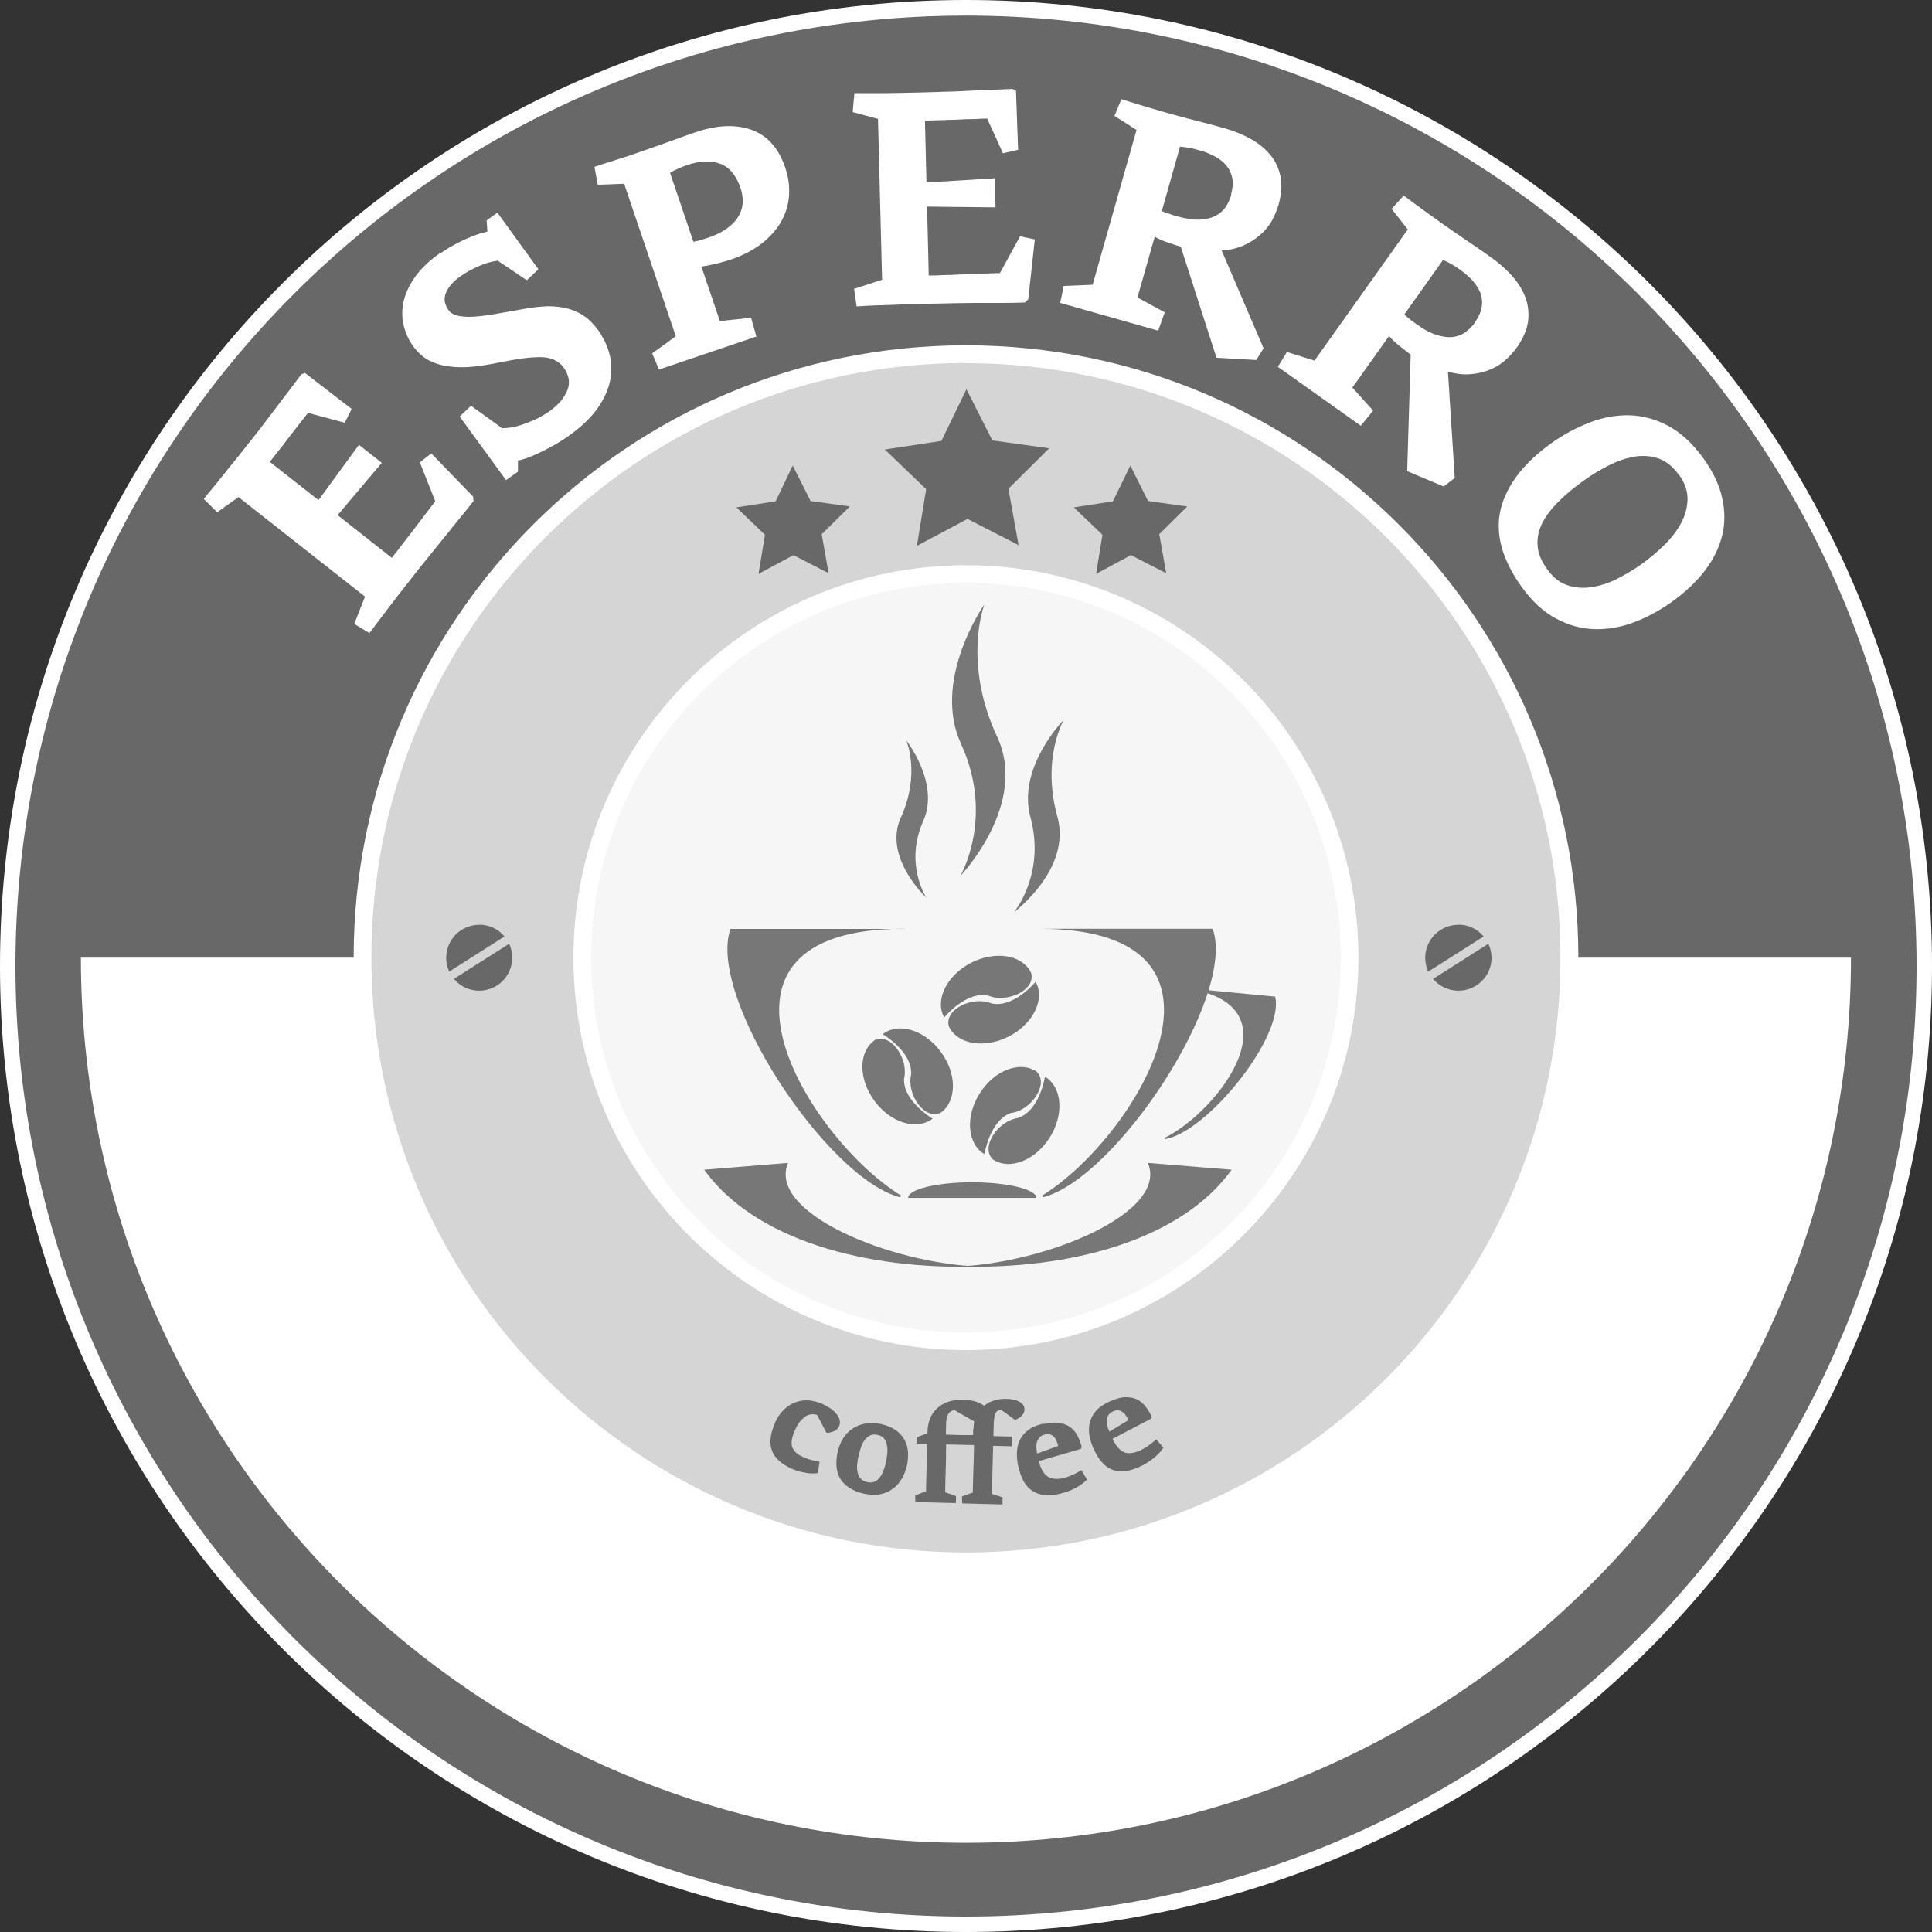
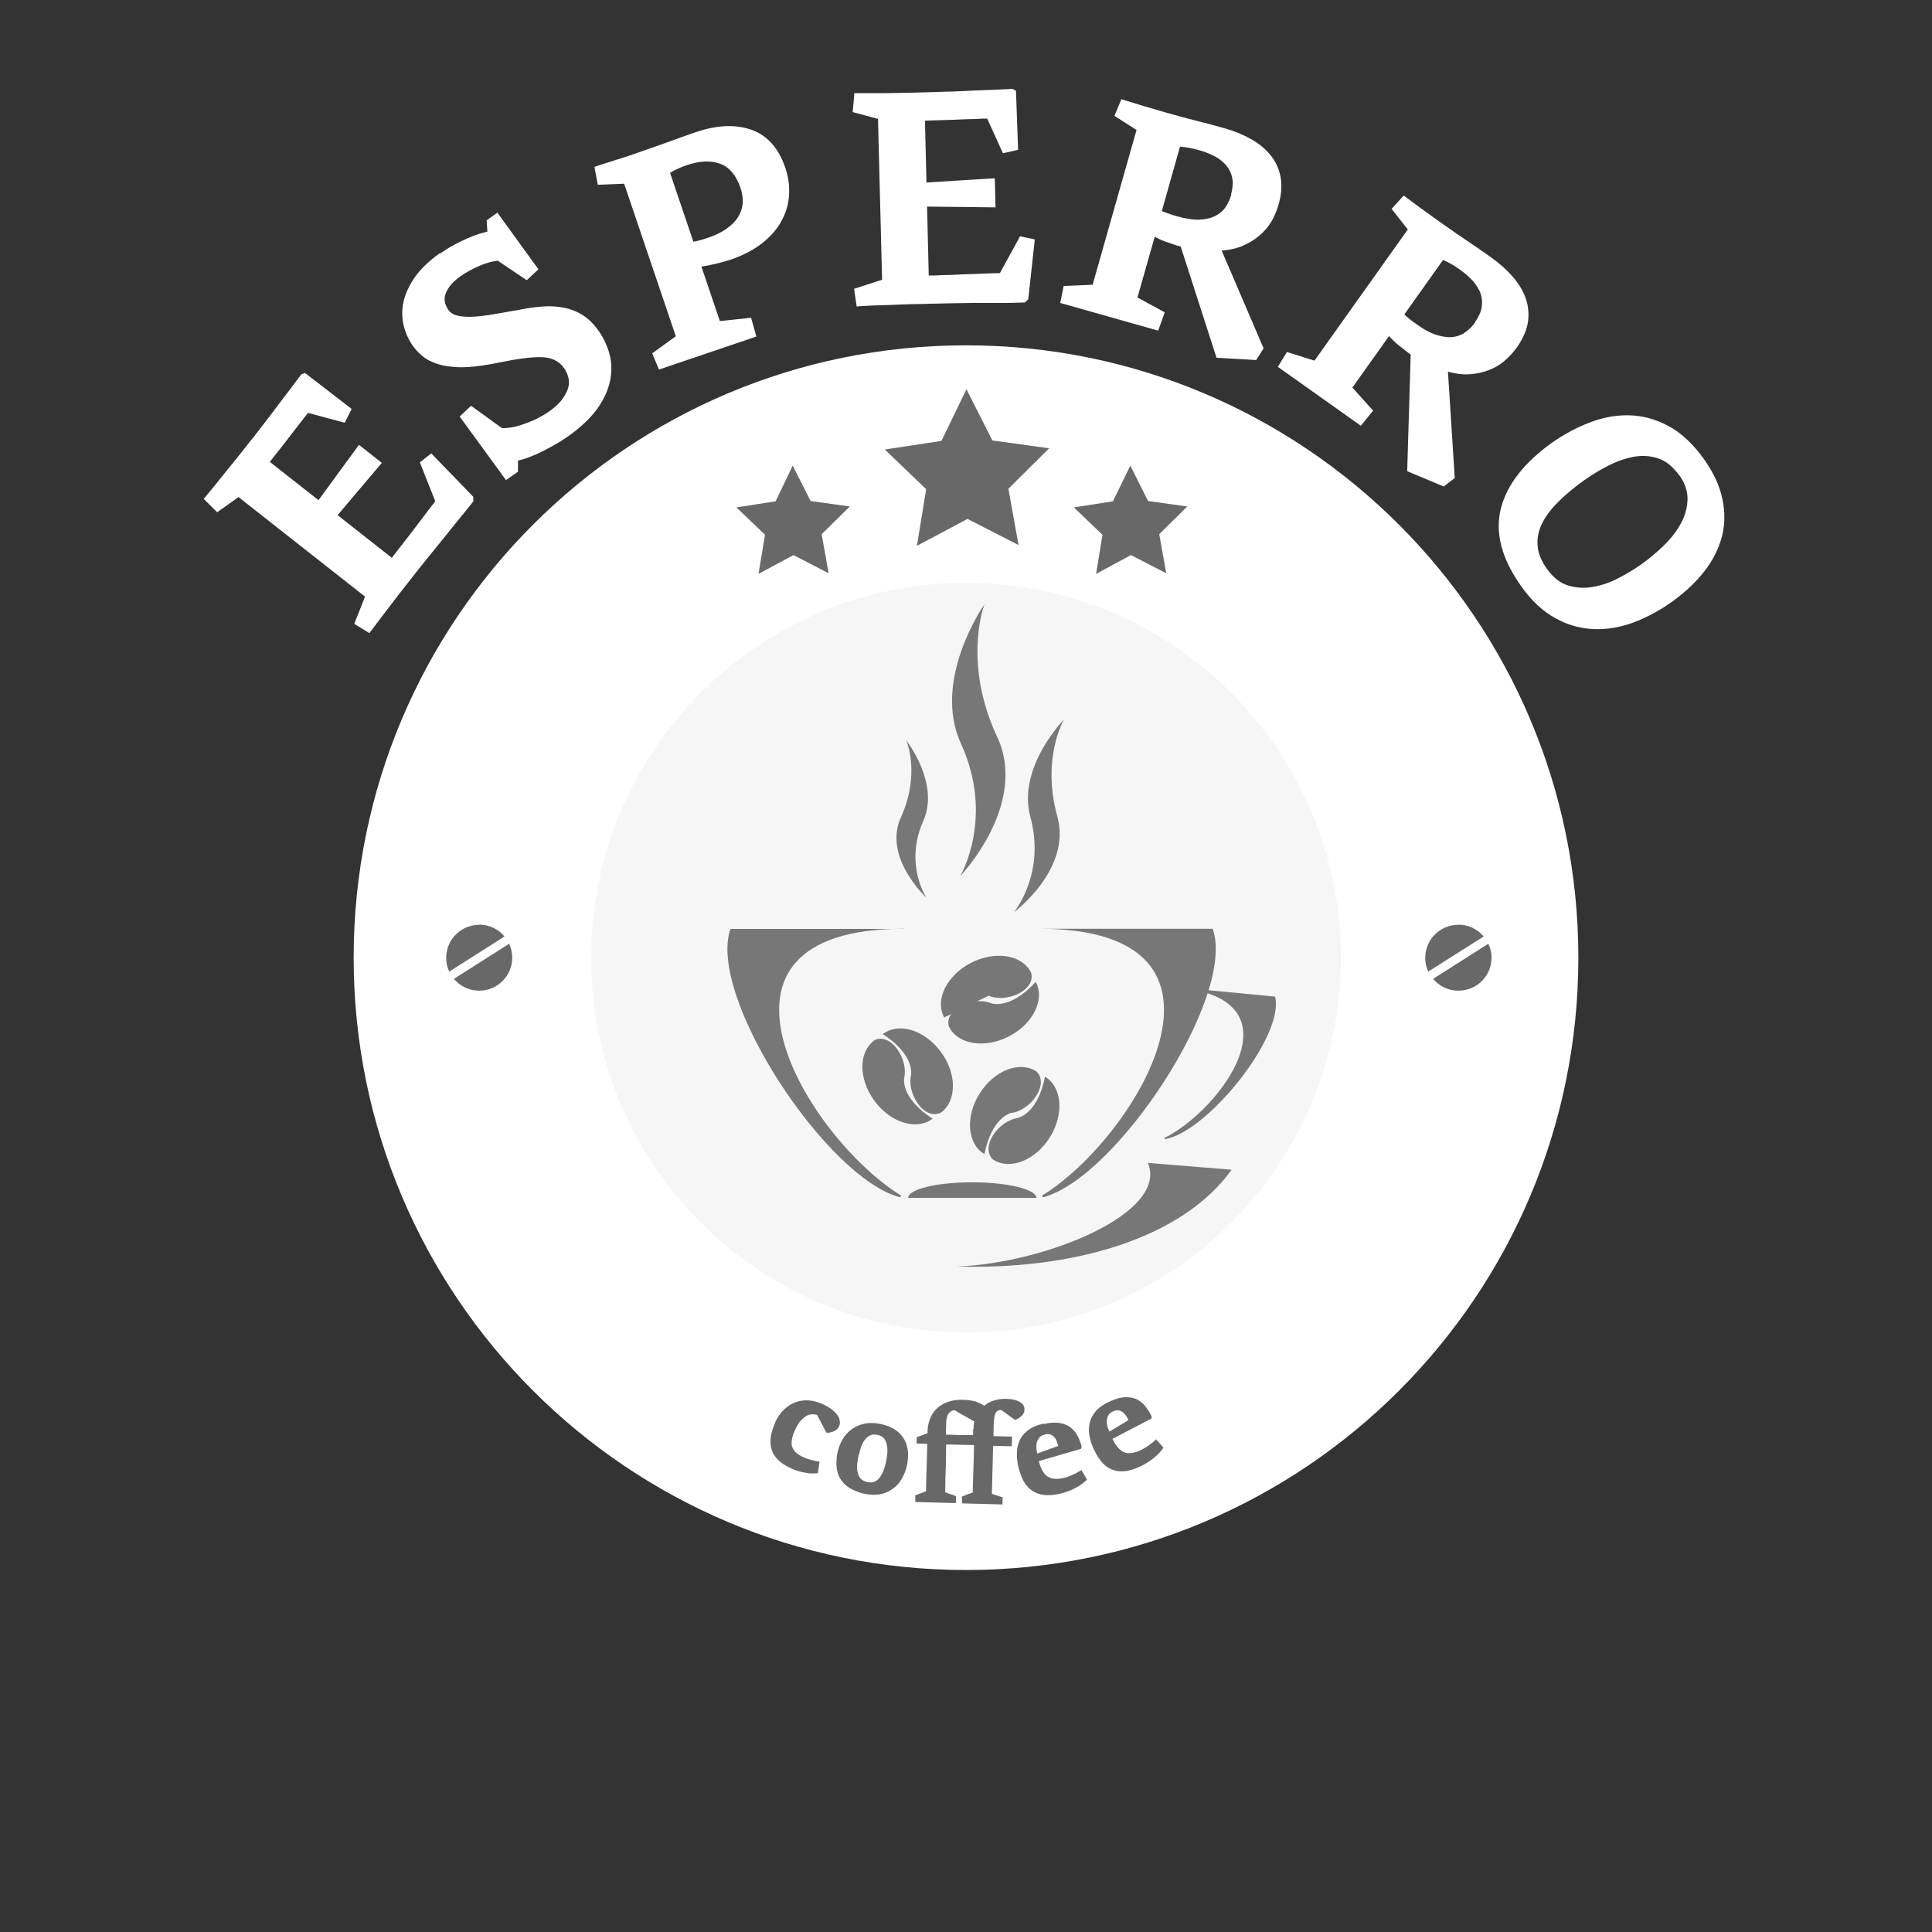
<svg xmlns="http://www.w3.org/2000/svg" width="206" height="206" viewBox="0 0 206 206" fill="none">
  <rect x="0" y="0" width="206" height="206" fill="#333333" stroke="none" />
-   <path fill-rule="evenodd" clip-rule="evenodd" d="M103 0.598C159.554 0.598 205.402 46.445 205.402 103.016C205.402 159.587 159.554 205.419 103 205.419C46.445 205.419 0.581 159.555 0.581 103C0.581 46.445 46.429 0.598 103 0.598Z" fill="#686868" />
  <path fill-rule="evenodd" clip-rule="evenodd" d="M103 36.82C139.046 36.82 168.292 66.05 168.292 102.112C168.292 138.173 139.062 167.403 103 167.403C66.939 167.403 37.709 138.173 37.709 102.112C37.709 66.05 66.939 36.82 103 36.82Z" fill="white" />
-   <path fill-rule="evenodd" clip-rule="evenodd" d="M197.36 102.111C197.36 154.225 155.114 196.488 103 196.488C50.887 196.488 8.624 154.225 8.624 102.111H197.36Z" fill="white" />
  <path fill-rule="evenodd" clip-rule="evenodd" d="M103 62.143C125.06 62.143 142.969 80.036 142.969 102.112C142.969 124.188 125.076 142.081 103 142.081C80.924 142.081 63.03 124.188 63.03 102.112C63.03 80.036 80.924 62.143 103 62.143" fill="#F6F6F6" />
-   <path fill-rule="evenodd" clip-rule="evenodd" d="M103.001 60.269C126.11 60.269 144.843 79.002 144.843 102.112C144.843 125.222 126.094 143.955 103.001 143.955C79.907 143.955 61.142 125.222 61.142 102.112C61.142 79.002 79.875 60.269 103.001 60.269M103.001 38.726C138.012 38.726 166.386 67.1 166.386 102.128C166.386 137.156 138.012 165.53 103.001 165.53C67.989 165.53 39.599 137.124 39.599 102.112C39.599 67.1 67.989 38.71 103.001 38.71" fill="#D5D5D5" />
  <path d="M179.015 50.645C178.352 49.724 177.61 49.143 176.786 48.868C175.946 48.594 175.074 48.545 174.17 48.707C173.265 48.885 172.377 49.191 171.473 49.66C170.552 50.128 169.729 50.629 168.954 51.178C167.888 51.937 166.951 52.712 166.192 53.471C165.401 54.246 164.819 55.021 164.432 55.797C164.044 56.588 163.883 57.363 163.947 58.17C163.996 58.994 164.335 59.802 164.932 60.641C165.546 61.513 166.273 62.111 167.08 62.386C167.888 62.66 168.744 62.741 169.632 62.611C170.52 62.482 171.441 62.208 172.345 61.756C173.249 61.303 174.121 60.787 174.961 60.205C175.865 59.559 176.705 58.849 177.48 58.09C178.239 57.331 178.853 56.539 179.273 55.716C179.709 54.908 179.919 54.052 179.935 53.197C179.935 52.341 179.644 51.468 179.031 50.629M178.256 64.178C176.98 65.082 175.639 65.809 174.251 66.342C172.846 66.875 171.441 67.117 170.036 67.085C168.631 67.036 167.242 66.681 165.917 65.954C164.577 65.244 163.334 64.113 162.203 62.515C160.104 59.575 159.393 56.814 160.023 54.246C160.669 51.695 162.494 49.337 165.481 47.205C166.741 46.317 168.065 45.606 169.486 45.057C170.891 44.508 172.313 44.25 173.718 44.282C175.139 44.314 176.511 44.686 177.884 45.413C179.241 46.139 180.516 47.318 181.695 48.965C182.68 50.354 183.343 51.759 183.633 53.132C183.94 54.505 183.94 55.845 183.617 57.137C183.294 58.429 182.68 59.672 181.776 60.851C180.856 62.046 179.693 63.145 178.256 64.178ZM157.278 34.35C157.665 33.785 157.907 33.252 157.988 32.752C158.069 32.235 158.021 31.75 157.859 31.266C157.681 30.797 157.391 30.345 157.003 29.909C156.616 29.489 156.147 29.086 155.614 28.714C155.081 28.327 154.484 27.988 153.87 27.713L149.736 33.527C149.946 33.721 150.172 33.931 150.43 34.124C150.689 34.318 150.883 34.463 151.028 34.56C151.851 35.158 152.594 35.545 153.256 35.739C153.919 35.933 154.5 35.998 155.017 35.917C155.534 35.836 155.97 35.642 156.341 35.352C156.712 35.061 157.035 34.738 157.294 34.35M150.414 37.806L150.043 37.532C149.784 37.338 149.494 37.08 149.138 36.821C148.799 36.547 148.444 36.208 148.105 35.836L144.197 41.327L146.409 43.782L145.101 45.396L136.251 39.114L137.22 37.532L140.159 38.452L150.107 24.467L148.379 22.271L149.671 20.849C150.414 21.399 151.076 21.899 151.658 22.319C152.255 22.755 152.933 23.24 153.725 23.805C154.645 24.467 155.566 25.081 156.438 25.678C157.31 26.276 158.182 26.857 159.022 27.471C159.91 28.101 160.653 28.763 161.299 29.506C161.929 30.232 162.397 31.007 162.688 31.831C162.962 32.639 163.043 33.478 162.914 34.367C162.768 35.239 162.381 36.127 161.735 37.047C161.347 37.58 160.911 38.065 160.411 38.484C159.926 38.904 159.361 39.227 158.731 39.47C158.101 39.712 157.423 39.857 156.696 39.906C155.97 39.954 155.194 39.857 154.387 39.631L155.114 50.968L153.935 51.872L150.043 50.241L150.414 37.822V37.806ZM131.261 20.736C131.439 20.09 131.487 19.509 131.39 18.992C131.293 18.492 131.084 18.04 130.761 17.652C130.438 17.264 130.018 16.925 129.517 16.667C129 16.392 128.435 16.166 127.805 16.005C127.159 15.811 126.513 15.698 125.819 15.633L123.881 22.497C124.139 22.626 124.43 22.723 124.737 22.82C125.044 22.933 125.27 22.997 125.447 23.046C126.416 23.32 127.256 23.45 127.934 23.417C128.613 23.385 129.194 23.24 129.662 22.981C130.115 22.739 130.47 22.416 130.728 22.012C130.97 21.625 131.164 21.189 131.293 20.753M125.98 26.308L125.528 26.195C125.205 26.098 124.85 25.953 124.43 25.823C124.01 25.678 123.574 25.5 123.122 25.242L121.281 31.718L124.188 33.301L123.493 35.255L113.045 32.299L113.416 30.491L116.501 30.361L121.184 13.857L118.826 12.355L119.569 10.579C120.441 10.853 121.232 11.095 121.927 11.305C122.621 11.515 123.429 11.741 124.365 12.016C125.464 12.323 126.529 12.613 127.547 12.872C128.564 13.13 129.582 13.389 130.583 13.679C131.616 13.97 132.553 14.357 133.409 14.842C134.249 15.31 134.943 15.892 135.492 16.57C136.025 17.232 136.38 18.007 136.542 18.879C136.703 19.751 136.639 20.72 136.332 21.802C136.138 22.448 135.896 23.046 135.573 23.611C135.234 24.16 134.83 24.661 134.313 25.097C133.797 25.533 133.215 25.904 132.537 26.195C131.859 26.486 131.1 26.663 130.26 26.712L134.733 37.144L133.942 38.388L129.711 38.145L125.9 26.308H125.98ZM110.332 25.565L109.637 31.912L109.282 32.251C108.491 32.283 107.732 32.299 107.037 32.299C106.327 32.299 105.632 32.299 104.922 32.299C104.211 32.299 103.484 32.299 102.725 32.316C101.966 32.316 101.143 32.348 100.238 32.364C99.657 32.364 98.995 32.396 98.252 32.412C97.493 32.412 96.718 32.445 95.894 32.477C95.087 32.509 94.296 32.542 93.488 32.558C92.697 32.59 91.986 32.622 91.34 32.671L91.066 30.797L94.053 29.828L93.617 12.678L90.92 11.951L91.098 9.933C91.647 9.933 92.325 9.933 93.117 9.933C93.908 9.933 94.715 9.933 95.523 9.916C96.347 9.9 97.122 9.884 97.832 9.868C98.559 9.852 99.14 9.836 99.56 9.82C100.303 9.787 101.03 9.771 101.708 9.755C102.386 9.723 103.081 9.69 103.743 9.658C104.421 9.626 105.083 9.61 105.778 9.577C106.456 9.545 107.183 9.513 107.958 9.48L108.329 9.674L108.555 15.973L106.94 16.344L105.261 12.646C104.954 12.646 104.502 12.646 103.904 12.694C103.291 12.694 102.661 12.726 101.983 12.759C101.32 12.775 100.674 12.807 100.045 12.823C99.431 12.823 98.963 12.856 98.624 12.872L98.785 19.461L106.068 19.009L106.149 22.109L98.85 22.028L99.027 29.376C99.415 29.376 99.964 29.376 100.674 29.328C101.369 29.328 102.096 29.279 102.822 29.247C103.565 29.231 104.292 29.199 104.986 29.166C105.665 29.15 106.214 29.118 106.617 29.118L108.765 25.194L110.283 25.517L110.332 25.565ZM78.938 19.994C78.485 18.669 77.759 17.814 76.773 17.458C75.788 17.087 74.609 17.151 73.253 17.604C72.623 17.814 72.026 18.088 71.444 18.427L73.931 25.775C74.222 25.727 74.496 25.662 74.771 25.581C75.046 25.5 75.272 25.42 75.433 25.371C76.402 25.048 77.145 24.661 77.678 24.225C78.227 23.805 78.615 23.353 78.857 22.852C79.099 22.368 79.212 21.867 79.196 21.383C79.18 20.882 79.099 20.43 78.938 19.977M63.418 17.781C63.854 17.636 64.258 17.491 64.645 17.378C65.017 17.264 65.388 17.151 65.76 17.022C66.131 16.909 66.503 16.796 66.89 16.667C67.278 16.538 67.698 16.392 68.15 16.231C69.232 15.859 70.265 15.488 71.267 15.133C72.252 14.761 73.237 14.422 74.222 14.083C76.467 13.324 78.437 13.243 80.133 13.841C81.828 14.454 83.023 15.795 83.734 17.894C84.057 18.831 84.186 19.784 84.138 20.736C84.089 21.689 83.831 22.61 83.379 23.466C82.926 24.338 82.248 25.129 81.344 25.872C80.439 26.599 79.309 27.196 77.92 27.681C77.549 27.81 77.08 27.923 76.564 28.068C76.031 28.198 75.433 28.327 74.787 28.424L76.757 34.237L80.084 33.882L80.649 35.885L70.265 39.405L69.539 37.677L72.058 35.852L66.551 19.59L63.741 19.703L63.386 17.814L63.418 17.781ZM46.962 27.019C47.188 26.841 47.495 26.663 47.866 26.421C48.238 26.211 48.625 25.985 49.061 25.775C49.497 25.565 49.95 25.355 50.45 25.161C50.951 24.968 51.452 24.822 51.968 24.693L51.888 23.498L53.034 22.674L57.411 28.714L56.167 29.877L53.066 27.794C52.437 27.875 51.742 28.068 51.016 28.391C50.289 28.714 49.643 29.07 49.078 29.473C48.319 30.006 47.818 30.588 47.559 31.201C47.285 31.815 47.382 32.445 47.834 33.075C48.06 33.381 48.399 33.575 48.852 33.672C49.32 33.769 49.869 33.801 50.515 33.769C51.161 33.721 51.888 33.64 52.711 33.494C53.535 33.349 54.391 33.204 55.311 33.042C56.167 32.865 56.991 32.752 57.782 32.687C58.573 32.622 59.332 32.655 60.059 32.8C60.786 32.929 61.464 33.188 62.094 33.575C62.724 33.963 63.305 34.544 63.838 35.287C64.355 36.03 64.742 36.837 64.985 37.742C65.227 38.63 65.243 39.566 65.065 40.535C64.871 41.505 64.436 42.506 63.725 43.523C63.014 44.524 61.965 45.542 60.592 46.511C60.269 46.737 59.881 46.995 59.445 47.254C58.993 47.512 58.541 47.77 58.056 48.013C57.588 48.255 57.104 48.481 56.603 48.675C56.119 48.885 55.65 49.014 55.23 49.111V50.29L53.955 51.194L49.013 44.411L50.224 43.265L53.535 45.655C53.971 45.655 54.423 45.606 54.875 45.51C55.343 45.396 55.796 45.251 56.248 45.073C56.7 44.896 57.12 44.718 57.508 44.508C57.895 44.298 58.25 44.088 58.525 43.895C59.155 43.442 59.639 43.006 59.946 42.57C60.269 42.134 60.479 41.714 60.592 41.327C60.689 40.939 60.689 40.568 60.592 40.212C60.495 39.857 60.35 39.534 60.124 39.227C59.575 38.452 58.735 38.081 57.588 38.081C56.442 38.081 55.101 38.275 53.519 38.598C52.485 38.807 51.516 38.985 50.579 39.082C49.659 39.179 48.803 39.195 47.979 39.082C47.172 39.001 46.445 38.775 45.783 38.452C45.121 38.113 44.54 37.58 44.039 36.902C43.571 36.24 43.231 35.497 43.038 34.69C42.844 33.882 42.844 33.042 43.022 32.186C43.215 31.33 43.619 30.442 44.233 29.554C44.863 28.666 45.751 27.81 46.914 26.986M46.009 48.368L50.45 52.954L50.483 53.439C49.998 54.052 49.53 54.65 49.078 55.183C48.625 55.732 48.189 56.281 47.753 56.83C47.301 57.379 46.849 57.944 46.364 58.542C45.88 59.139 45.363 59.769 44.798 60.48C44.443 60.932 44.039 61.449 43.571 62.046C43.102 62.628 42.634 63.241 42.133 63.887C41.649 64.533 41.164 65.163 40.68 65.793C40.196 66.423 39.776 66.988 39.388 67.505L37.773 66.52L38.92 63.613L25.435 53.003L23.158 54.618L21.721 53.197C22.076 52.777 22.496 52.26 22.997 51.646C23.497 51.032 23.998 50.403 24.515 49.757C25.031 49.127 25.516 48.529 25.968 47.948C26.42 47.383 26.759 46.931 27.05 46.592C27.502 46.01 27.938 45.429 28.358 44.896C28.778 44.347 29.182 43.814 29.585 43.281C29.989 42.748 30.393 42.199 30.813 41.666C31.216 41.117 31.669 40.535 32.121 39.922L32.508 39.76L37.498 43.604L36.756 45.073L32.847 44.024C32.654 44.25 32.379 44.621 32.008 45.09C31.636 45.558 31.249 46.075 30.829 46.608C30.425 47.141 30.038 47.657 29.65 48.126C29.262 48.61 28.972 48.982 28.778 49.256L33.962 53.326L38.274 47.431L40.712 49.353L35.997 54.925L41.778 59.479C42.02 59.156 42.359 58.736 42.779 58.187C43.199 57.638 43.651 57.072 44.104 56.475C44.556 55.877 44.992 55.312 45.412 54.747C45.832 54.198 46.154 53.762 46.413 53.455L44.766 49.304L45.993 48.336L46.009 48.368Z" fill="white" />
  <path d="M120.328 151.432C120.247 151.239 120.15 151.077 120.037 150.932C119.94 150.77 119.827 150.641 119.682 150.56C119.569 150.463 119.407 150.399 119.246 150.383C119.068 150.367 118.891 150.383 118.697 150.48C118.471 150.576 118.309 150.722 118.196 150.867C118.099 151.045 118.035 151.222 118.019 151.416C118.019 151.626 118.019 151.82 118.067 152.03C118.115 152.24 118.196 152.45 118.293 152.644L120.328 151.416V151.432ZM118.374 149.414C119.02 149.123 119.601 148.962 120.069 148.978C120.554 148.978 120.958 149.058 121.313 149.252C121.652 149.446 121.943 149.688 122.185 150.027C122.427 150.35 122.637 150.689 122.799 151.029L122.766 151.255L118.616 153.419C118.987 154.162 119.391 154.646 119.843 154.84C120.312 155.034 120.893 154.953 121.587 154.646C121.797 154.549 122.072 154.388 122.379 154.194C122.702 153.968 122.992 153.742 123.267 153.467L124.058 154.355C123.8 154.743 123.445 155.114 122.992 155.486C122.54 155.841 122.056 156.148 121.523 156.39C120.909 156.665 120.36 156.826 119.86 156.875C119.359 156.923 118.907 156.842 118.503 156.665C118.099 156.487 117.744 156.229 117.437 155.841C117.13 155.486 116.856 155.017 116.614 154.501C116.42 154.065 116.274 153.629 116.177 153.16C116.081 152.692 116.081 152.24 116.177 151.771C116.274 151.319 116.484 150.883 116.823 150.48C117.163 150.076 117.679 149.721 118.358 149.414M112.835 154.194C112.786 154 112.722 153.822 112.657 153.645C112.592 153.467 112.495 153.322 112.382 153.209C112.286 153.096 112.14 152.999 111.979 152.95C111.817 152.902 111.64 152.886 111.43 152.95C111.187 153.015 110.994 153.096 110.864 153.241C110.735 153.386 110.638 153.548 110.574 153.726C110.509 153.919 110.493 154.129 110.509 154.339C110.509 154.565 110.558 154.775 110.59 154.985L112.818 154.178L112.835 154.194ZM111.3 151.836C111.995 151.675 112.576 151.642 113.061 151.739C113.529 151.836 113.917 151.998 114.223 152.256C114.53 152.514 114.756 152.805 114.934 153.176C115.112 153.532 115.241 153.903 115.338 154.275L115.257 154.485L110.767 155.793C110.961 156.6 111.284 157.149 111.688 157.424C112.092 157.698 112.689 157.763 113.432 157.585C113.658 157.537 113.949 157.44 114.304 157.278C114.659 157.133 114.982 156.955 115.305 156.745L115.903 157.763C115.564 158.102 115.16 158.409 114.643 158.667C114.143 158.942 113.594 159.136 113.028 159.265C112.366 159.426 111.801 159.459 111.3 159.394C110.816 159.345 110.38 159.184 110.025 158.926C109.669 158.683 109.363 158.344 109.136 157.924C108.91 157.504 108.733 157.004 108.587 156.422C108.474 155.97 108.426 155.502 108.426 155.017C108.426 154.533 108.507 154.081 108.684 153.661C108.862 153.241 109.153 152.853 109.572 152.531C109.976 152.208 110.558 151.949 111.284 151.788M103.807 152.385C103.807 152.24 103.807 152.111 103.823 151.965C103.823 151.836 103.856 151.691 103.888 151.562C103.533 151.352 103.177 151.174 102.822 150.964C102.467 150.77 102.111 150.56 101.772 150.35C101.611 150.383 101.466 150.431 101.352 150.512C101.239 150.593 101.159 150.706 101.078 150.819C101.013 150.948 100.965 151.109 100.933 151.271C100.9 151.432 100.884 151.61 100.884 151.788L100.852 152.967L102.434 153.015C102.661 153.015 102.887 153.015 103.097 153.015C103.307 153.015 103.533 153.015 103.759 153.015V152.369L103.807 152.385ZM100.884 154.016C100.884 154.194 100.884 154.404 100.868 154.678C100.868 154.953 100.868 155.26 100.868 155.583C100.868 155.906 100.852 156.245 100.836 156.6C100.836 156.955 100.82 157.295 100.803 157.618C100.803 157.941 100.803 158.231 100.787 158.506C100.787 158.78 100.787 158.974 100.787 159.119C100.981 159.184 101.175 159.265 101.369 159.313C101.546 159.378 101.74 159.459 101.934 159.523C101.934 159.652 101.934 159.782 101.934 159.895C101.934 160.008 101.918 160.137 101.902 160.266L97.606 160.153C97.606 160.04 97.59 159.911 97.59 159.798C97.59 159.685 97.59 159.572 97.59 159.442L98.736 159.006C98.752 158.167 98.769 157.311 98.801 156.487C98.833 155.631 98.849 154.791 98.865 153.952L97.735 153.919V153.241C97.945 153.176 98.139 153.096 98.333 153.031C98.51 152.967 98.704 152.902 98.898 152.821V152.676C98.898 152.191 98.995 151.723 99.156 151.303C99.318 150.867 99.544 150.512 99.867 150.205C100.19 149.898 100.577 149.656 101.062 149.478C101.53 149.317 102.079 149.236 102.693 149.252C103.226 149.268 103.678 149.333 104.049 149.446C104.421 149.575 104.712 149.721 104.938 149.898C105.228 149.64 105.567 149.462 105.971 149.333C106.359 149.204 106.795 149.139 107.295 149.155C107.877 149.155 108.361 149.268 108.717 149.478C109.072 149.672 109.249 149.947 109.233 150.302C109.233 150.56 109.12 150.786 108.926 150.98C108.717 151.174 108.49 151.303 108.232 151.4C107.974 151.206 107.715 151.045 107.473 150.851C107.215 150.657 106.972 150.48 106.714 150.318C106.569 150.334 106.456 150.383 106.359 150.431C106.278 150.496 106.197 150.576 106.149 150.689C106.084 150.819 106.036 150.964 106.02 151.142C105.987 151.319 105.971 151.562 105.955 151.836L105.923 153.128L107.909 153.176L107.877 154.21L105.89 154.162L105.761 159.281C105.955 159.345 106.149 159.41 106.343 159.475C106.536 159.523 106.73 159.604 106.924 159.668C106.908 159.798 106.892 159.927 106.892 160.04C106.892 160.153 106.892 160.282 106.892 160.411L102.596 160.298L102.564 159.572C102.757 159.491 102.951 159.426 103.145 159.345C103.339 159.281 103.533 159.216 103.726 159.136C103.726 158.296 103.775 157.456 103.791 156.616C103.823 155.777 103.839 154.937 103.856 154.081L100.965 154.016H100.884ZM91.582 155.034C91.501 155.389 91.437 155.728 91.404 156.051C91.372 156.39 91.372 156.681 91.437 156.939C91.485 157.214 91.582 157.44 91.744 157.634C91.905 157.811 92.131 157.941 92.438 158.021C92.729 158.086 92.987 158.086 93.197 158.005C93.423 157.908 93.617 157.779 93.762 157.585C93.924 157.391 94.053 157.165 94.166 156.891C94.279 156.616 94.36 156.342 94.441 156.019C94.521 155.68 94.57 155.357 94.602 155.017C94.634 154.695 94.634 154.388 94.57 154.113C94.521 153.822 94.424 153.596 94.263 153.386C94.118 153.193 93.875 153.063 93.585 152.999C93.278 152.934 93.003 152.934 92.793 153.047C92.567 153.144 92.39 153.306 92.228 153.499C92.067 153.709 91.937 153.935 91.841 154.21C91.744 154.485 91.663 154.759 91.598 155.05M96.685 156.326C96.572 156.826 96.379 157.278 96.136 157.698C95.894 158.118 95.571 158.473 95.183 158.748C94.796 159.039 94.344 159.232 93.827 159.329C93.31 159.426 92.745 159.394 92.115 159.265C91.485 159.119 90.952 158.893 90.532 158.619C90.113 158.344 89.806 158.021 89.58 157.65C89.37 157.262 89.224 156.826 89.192 156.358C89.16 155.873 89.192 155.357 89.321 154.775C89.451 154.275 89.628 153.806 89.886 153.386C90.145 152.967 90.484 152.627 90.872 152.353C91.275 152.078 91.728 151.885 92.244 151.788C92.761 151.691 93.342 151.707 93.988 151.852C94.586 151.998 95.07 152.191 95.474 152.466C95.878 152.74 96.185 153.08 96.411 153.467C96.637 153.855 96.766 154.275 96.814 154.775C96.847 155.26 96.814 155.793 96.685 156.342M82.619 151.723C82.878 151.142 83.201 150.673 83.588 150.302C83.976 149.93 84.38 149.672 84.832 149.511C85.268 149.349 85.736 149.285 86.237 149.317C86.737 149.365 87.238 149.494 87.739 149.721C88.046 149.866 88.336 150.027 88.595 150.205C88.853 150.399 89.063 150.593 89.224 150.803C89.386 151.012 89.499 151.222 89.531 151.449C89.58 151.675 89.564 151.868 89.467 152.078C89.354 152.321 89.176 152.498 88.918 152.611C88.643 152.724 88.385 152.789 88.11 152.757L87.125 150.867C86.867 150.803 86.624 150.77 86.398 150.819C86.156 150.867 85.946 150.964 85.768 151.126C85.575 151.271 85.397 151.449 85.219 151.675C85.058 151.901 84.912 152.159 84.799 152.417C84.638 152.757 84.525 153.08 84.46 153.37C84.396 153.645 84.396 153.903 84.428 154.162C84.493 154.404 84.622 154.614 84.816 154.824C85.009 155.017 85.3 155.227 85.704 155.389C85.882 155.47 86.124 155.567 86.447 155.647C86.737 155.728 87.06 155.809 87.383 155.857L87.206 157.068C86.98 157.101 86.737 157.117 86.495 157.101C86.253 157.101 85.995 157.052 85.736 157.004C85.494 156.955 85.252 156.907 85.009 156.826C84.783 156.745 84.573 156.681 84.412 156.6C83.249 156.067 82.539 155.405 82.28 154.581C82.022 153.774 82.151 152.805 82.652 151.707" fill="#686868" />
  <path d="M107.845 118.665C109.928 118.39 111.915 115.58 110.51 114.24C110.413 114.175 110.461 114.223 110.445 114.207C108.669 113.093 105.972 114.159 104.454 116.597C102.919 119.02 103.129 121.911 104.906 123.025C104.922 123.025 104.938 123.041 104.97 123.057C104.97 123.057 105.536 119.407 107.845 118.648" fill="#777777" />
  <path d="M108.54 119.213C106.457 119.472 104.471 122.298 105.876 123.638C105.989 123.703 105.908 123.654 105.94 123.671C107.717 124.785 110.398 123.719 111.932 121.281C113.466 118.842 113.256 115.967 111.48 114.837C111.48 114.837 111.447 114.821 111.415 114.805C111.415 114.805 110.866 118.454 108.54 119.197" fill="#777777" />
-   <path d="M105.406 106.165C107.328 106.989 110.477 105.584 109.944 103.727C109.88 103.614 109.944 103.678 109.912 103.662C108.959 101.789 106.101 101.353 103.533 102.661C100.981 103.985 99.673 106.553 100.642 108.426C100.642 108.442 100.658 108.459 100.675 108.491C100.675 108.491 103.016 105.616 105.39 106.165" fill="#777777" />
+   <path d="M105.406 106.165C107.328 106.989 110.477 105.584 109.944 103.727C109.88 103.614 109.944 103.678 109.912 103.662C108.959 101.789 106.101 101.353 103.533 102.661C100.981 103.985 99.673 106.553 100.642 108.426C100.642 108.442 100.658 108.459 100.675 108.491" fill="#777777" />
  <path d="M105.712 106.989C103.79 106.165 100.641 107.57 101.174 109.444C101.223 109.557 101.19 109.476 101.206 109.508C102.159 111.382 105.018 111.818 107.569 110.51C110.137 109.185 111.429 106.601 110.46 104.744C110.46 104.712 110.46 104.712 110.428 104.68C110.428 104.68 108.086 107.522 105.712 106.989" fill="#777777" />
  <path d="M97.154 114.563C96.638 116.598 98.527 119.473 100.287 118.649C100.384 118.568 100.319 118.617 100.352 118.617C102.031 117.357 102.031 114.466 100.319 112.157C98.608 109.831 95.862 108.975 94.167 110.235C94.134 110.235 94.134 110.251 94.118 110.267C94.118 110.267 97.3 112.125 97.154 114.563" fill="#777777" />
  <path d="M96.395 114.999C96.912 112.964 95.023 110.09 93.262 110.897C93.165 110.978 93.23 110.93 93.214 110.946C91.518 112.189 91.534 115.064 93.246 117.389C94.942 119.699 97.703 120.555 99.399 119.311C99.399 119.311 99.431 119.295 99.448 119.279C99.448 119.279 96.266 117.422 96.395 114.999" fill="#777777" />
  <path d="M135.945 106.262L125.48 105.261C139.013 106.553 130.066 118.439 124.14 121.345L124.204 121.458C128.71 120.748 136.994 110.461 135.961 106.262" fill="#777777" />
  <path d="M129.307 99.027H110.784C134.734 99.027 121.039 121.394 111.107 127.482L111.204 127.66C119.02 125.657 131.843 106.23 129.307 99.043" fill="#777777" />
  <path d="M103.662 126.062C99.883 126.062 96.831 126.804 96.831 127.725H110.509C110.509 126.821 107.441 126.062 103.662 126.062Z" fill="#777777" />
  <path d="M112.739 87.061C114.289 92.649 108.185 97.203 108.12 97.267C108.152 97.203 111.511 93.165 109.864 87.11C108.443 81.877 113.336 76.823 113.449 76.726C113.369 76.823 111.043 80.941 112.739 87.045" fill="#777777" />
  <path d="M106.327 78.566C109.67 85.785 102.452 93.327 102.387 93.424C102.435 93.31 106.053 87.125 102.468 79.309C99.351 72.543 104.842 64.597 104.971 64.436C104.89 64.597 102.645 70.685 106.327 78.582" fill="#777777" />
  <path d="M96.056 87.157C94.134 91.405 98.721 95.668 98.769 95.717C98.753 95.668 96.395 92.131 98.446 87.529C100.223 83.556 96.702 79.034 96.621 78.938C96.67 79.018 98.156 82.523 96.056 87.174" fill="#777777" />
  <path d="M122.395 123.994C124.64 129.356 111.398 134.701 102.063 135.04C114.111 135.412 125.948 132.214 131.326 124.721L122.379 123.994H122.395Z" fill="#777777" />
-   <path d="M84.025 123.994C81.78 129.356 95.022 134.701 104.341 135.04C92.293 135.412 80.472 132.214 75.078 124.721L84.025 123.994V123.994Z" fill="#777777" />
  <path d="M96.412 99.027C72.446 99.027 86.157 121.394 96.088 127.482L95.975 127.66C88.159 125.657 75.353 106.23 77.888 99.043H96.412V99.027Z" fill="#777777" />
  <path d="M80.875 61.189L81.57 57.023L78.518 54.1L82.7 53.454L84.525 49.643L86.431 53.422L90.613 54.003L87.61 56.958L88.353 61.125L84.606 59.187L80.875 61.189Z" fill="#686868" />
  <path d="M97.767 58.201L98.752 52.161L94.344 47.93L100.384 47.01L103.048 41.503L105.81 46.961L111.866 47.801L107.522 52.113L108.604 58.12L103.161 55.327L97.767 58.201Z" fill="#686868" />
  <path d="M116.872 61.189L117.55 57.023L114.498 54.1L118.665 53.454L120.522 49.643L122.411 53.422L126.594 54.003L123.606 56.958L124.349 61.125L120.586 59.187L116.872 61.189Z" fill="#686868" />
  <path fill-rule="evenodd" clip-rule="evenodd" d="M54.293 100.626C54.503 101.094 54.616 101.595 54.616 102.111C54.616 104.065 53.034 105.632 51.096 105.632C50.014 105.632 49.045 105.147 48.399 104.372L54.293 100.626V100.626ZM51.096 98.591C52.178 98.591 53.147 99.075 53.793 99.85L47.898 103.597C47.688 103.145 47.575 102.644 47.575 102.128C47.575 100.19 49.142 98.607 51.096 98.607" fill="#686868" />
  <path fill-rule="evenodd" clip-rule="evenodd" d="M158.698 100.626C158.908 101.094 159.037 101.595 159.037 102.111C159.037 104.065 157.455 105.632 155.501 105.632C154.419 105.632 153.45 105.147 152.804 104.372L158.698 100.626V100.626ZM155.501 98.591C156.583 98.591 157.552 99.075 158.197 99.85L152.287 103.597C152.077 103.145 151.964 102.644 151.964 102.128C151.964 100.19 153.546 98.607 155.484 98.607" fill="#686868" />
-   <path fill-rule="evenodd" clip-rule="evenodd" d="M103 1.663C158.957 1.663 204.353 47.027 204.353 103.016C204.353 159.006 158.973 204.353 103 204.353C47.027 204.353 1.647 158.973 1.647 103C1.647 47.027 47.027 1.663 103 1.663ZM103 0C159.878 0 206 46.122 206 103C206 159.878 159.894 206 103 206C46.106 206 0 159.894 0 103C0 46.106 46.106 0 103 0Z" fill="white" />
</svg>